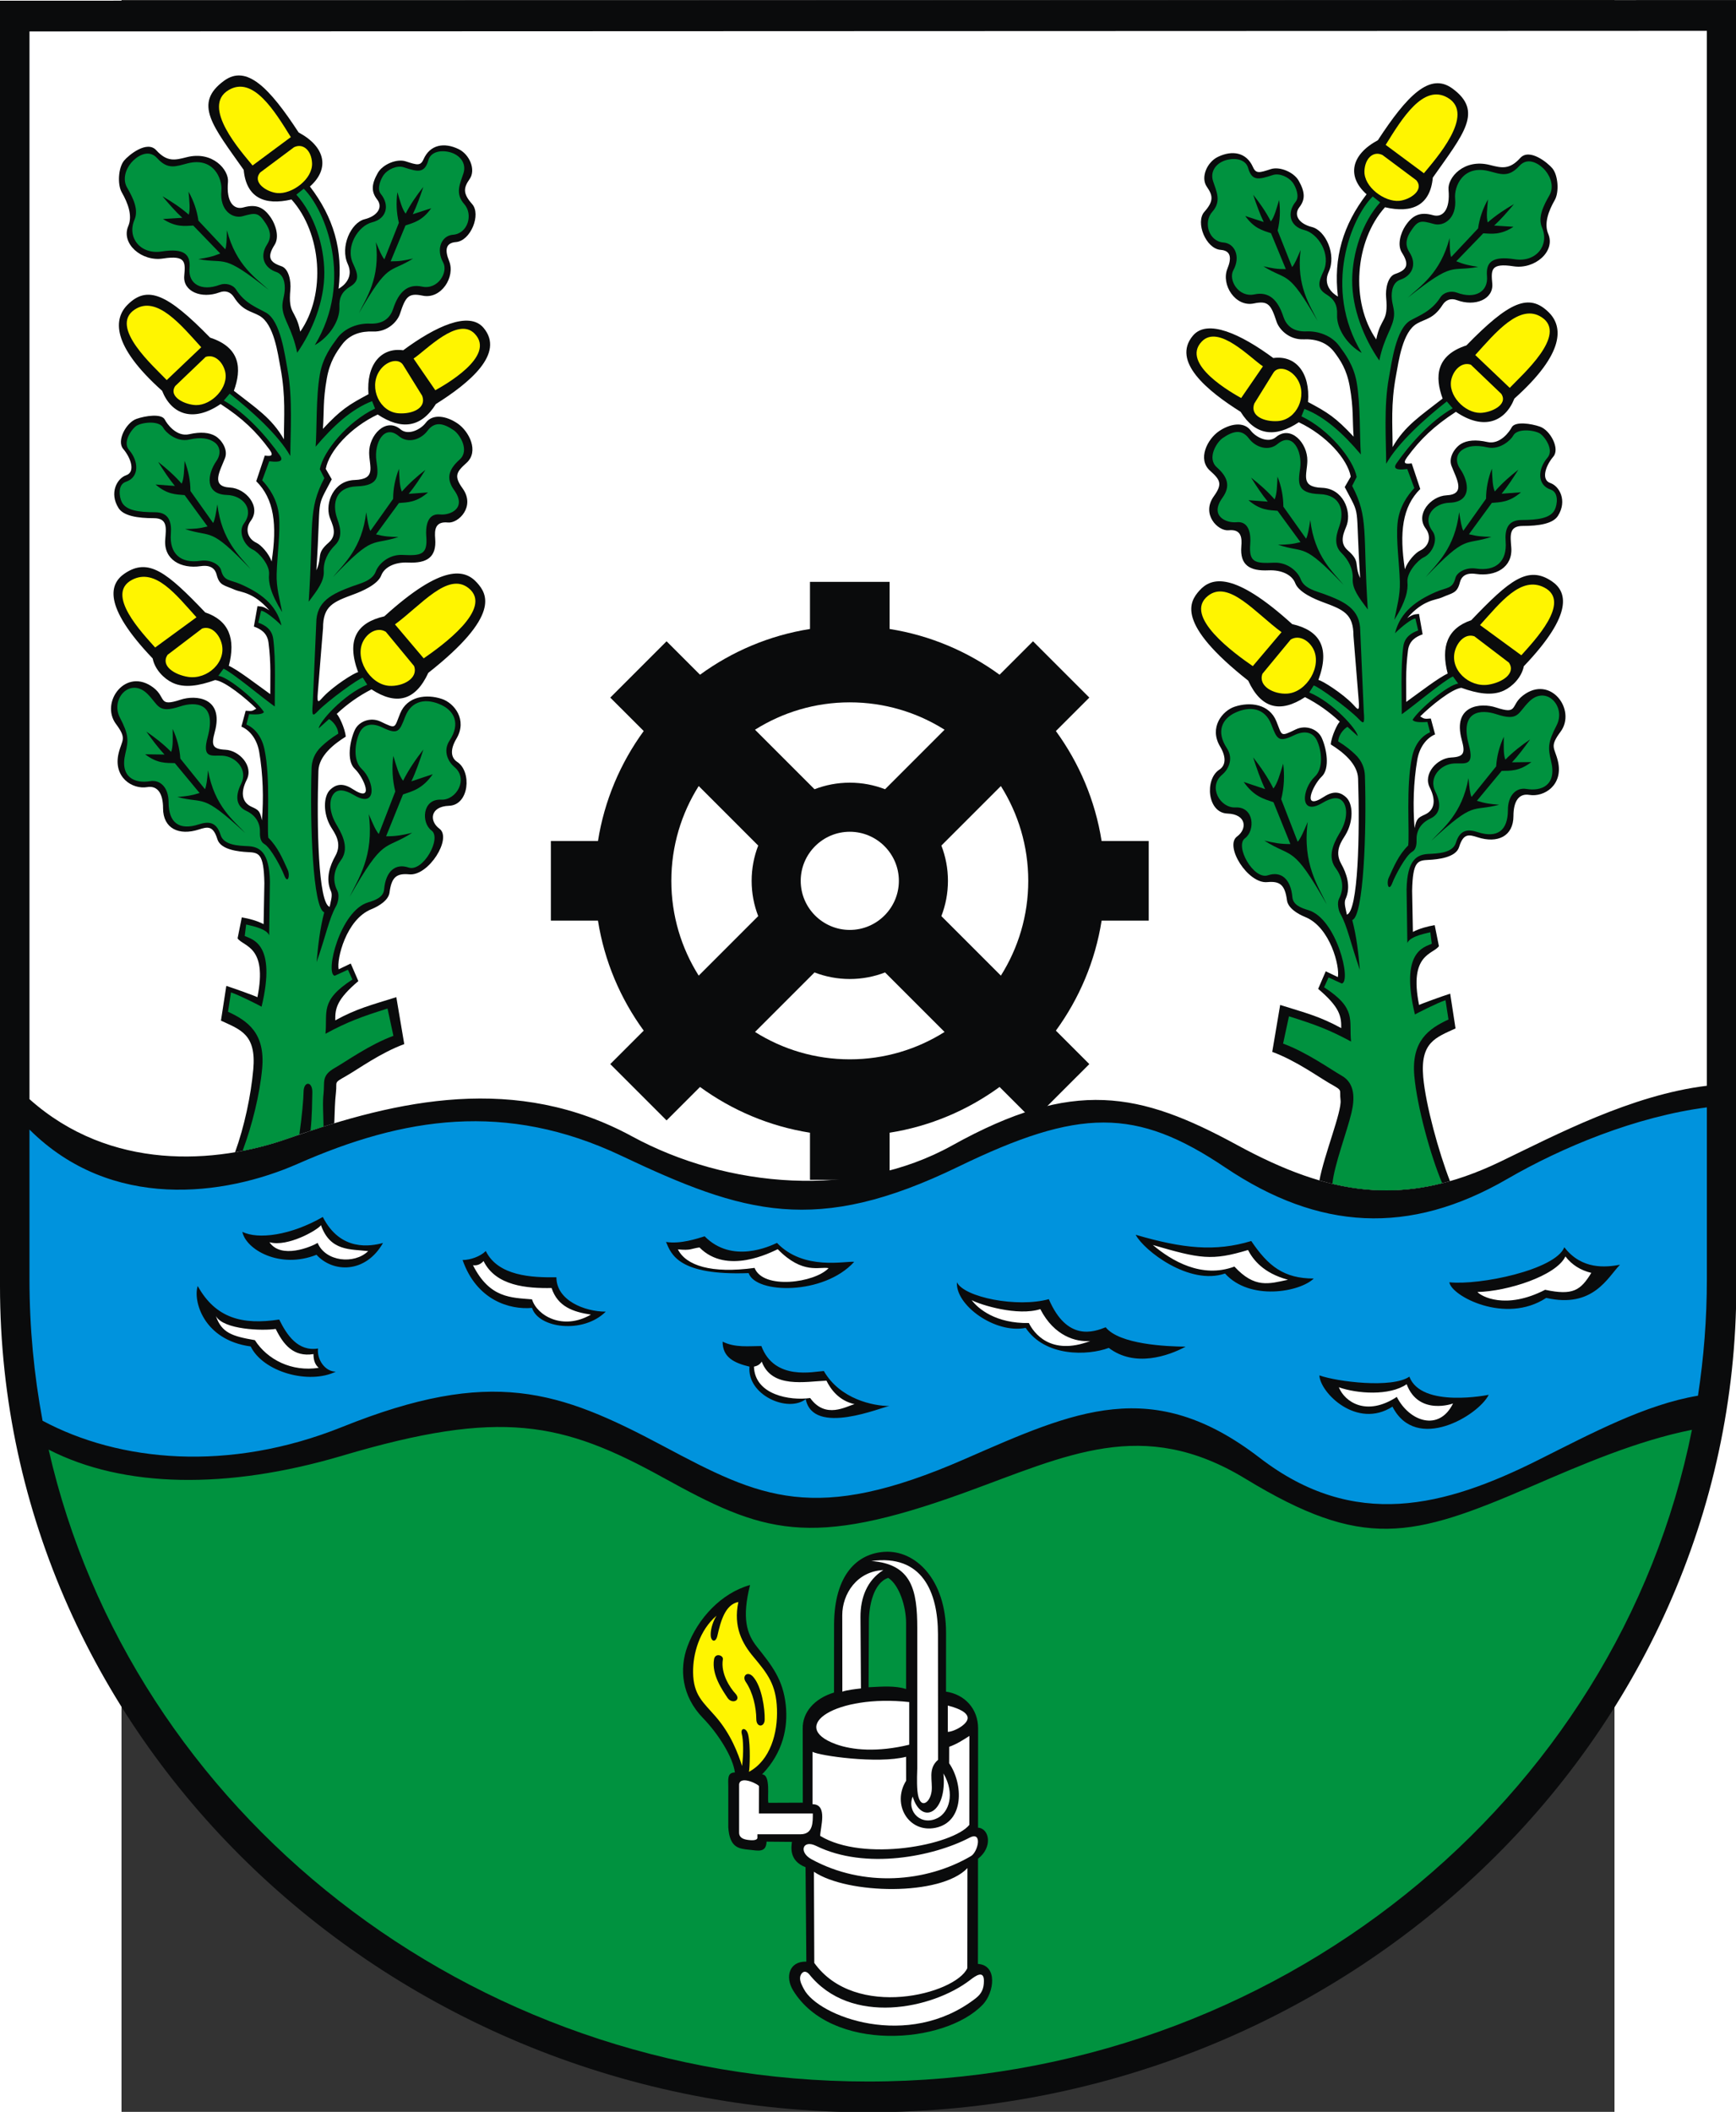
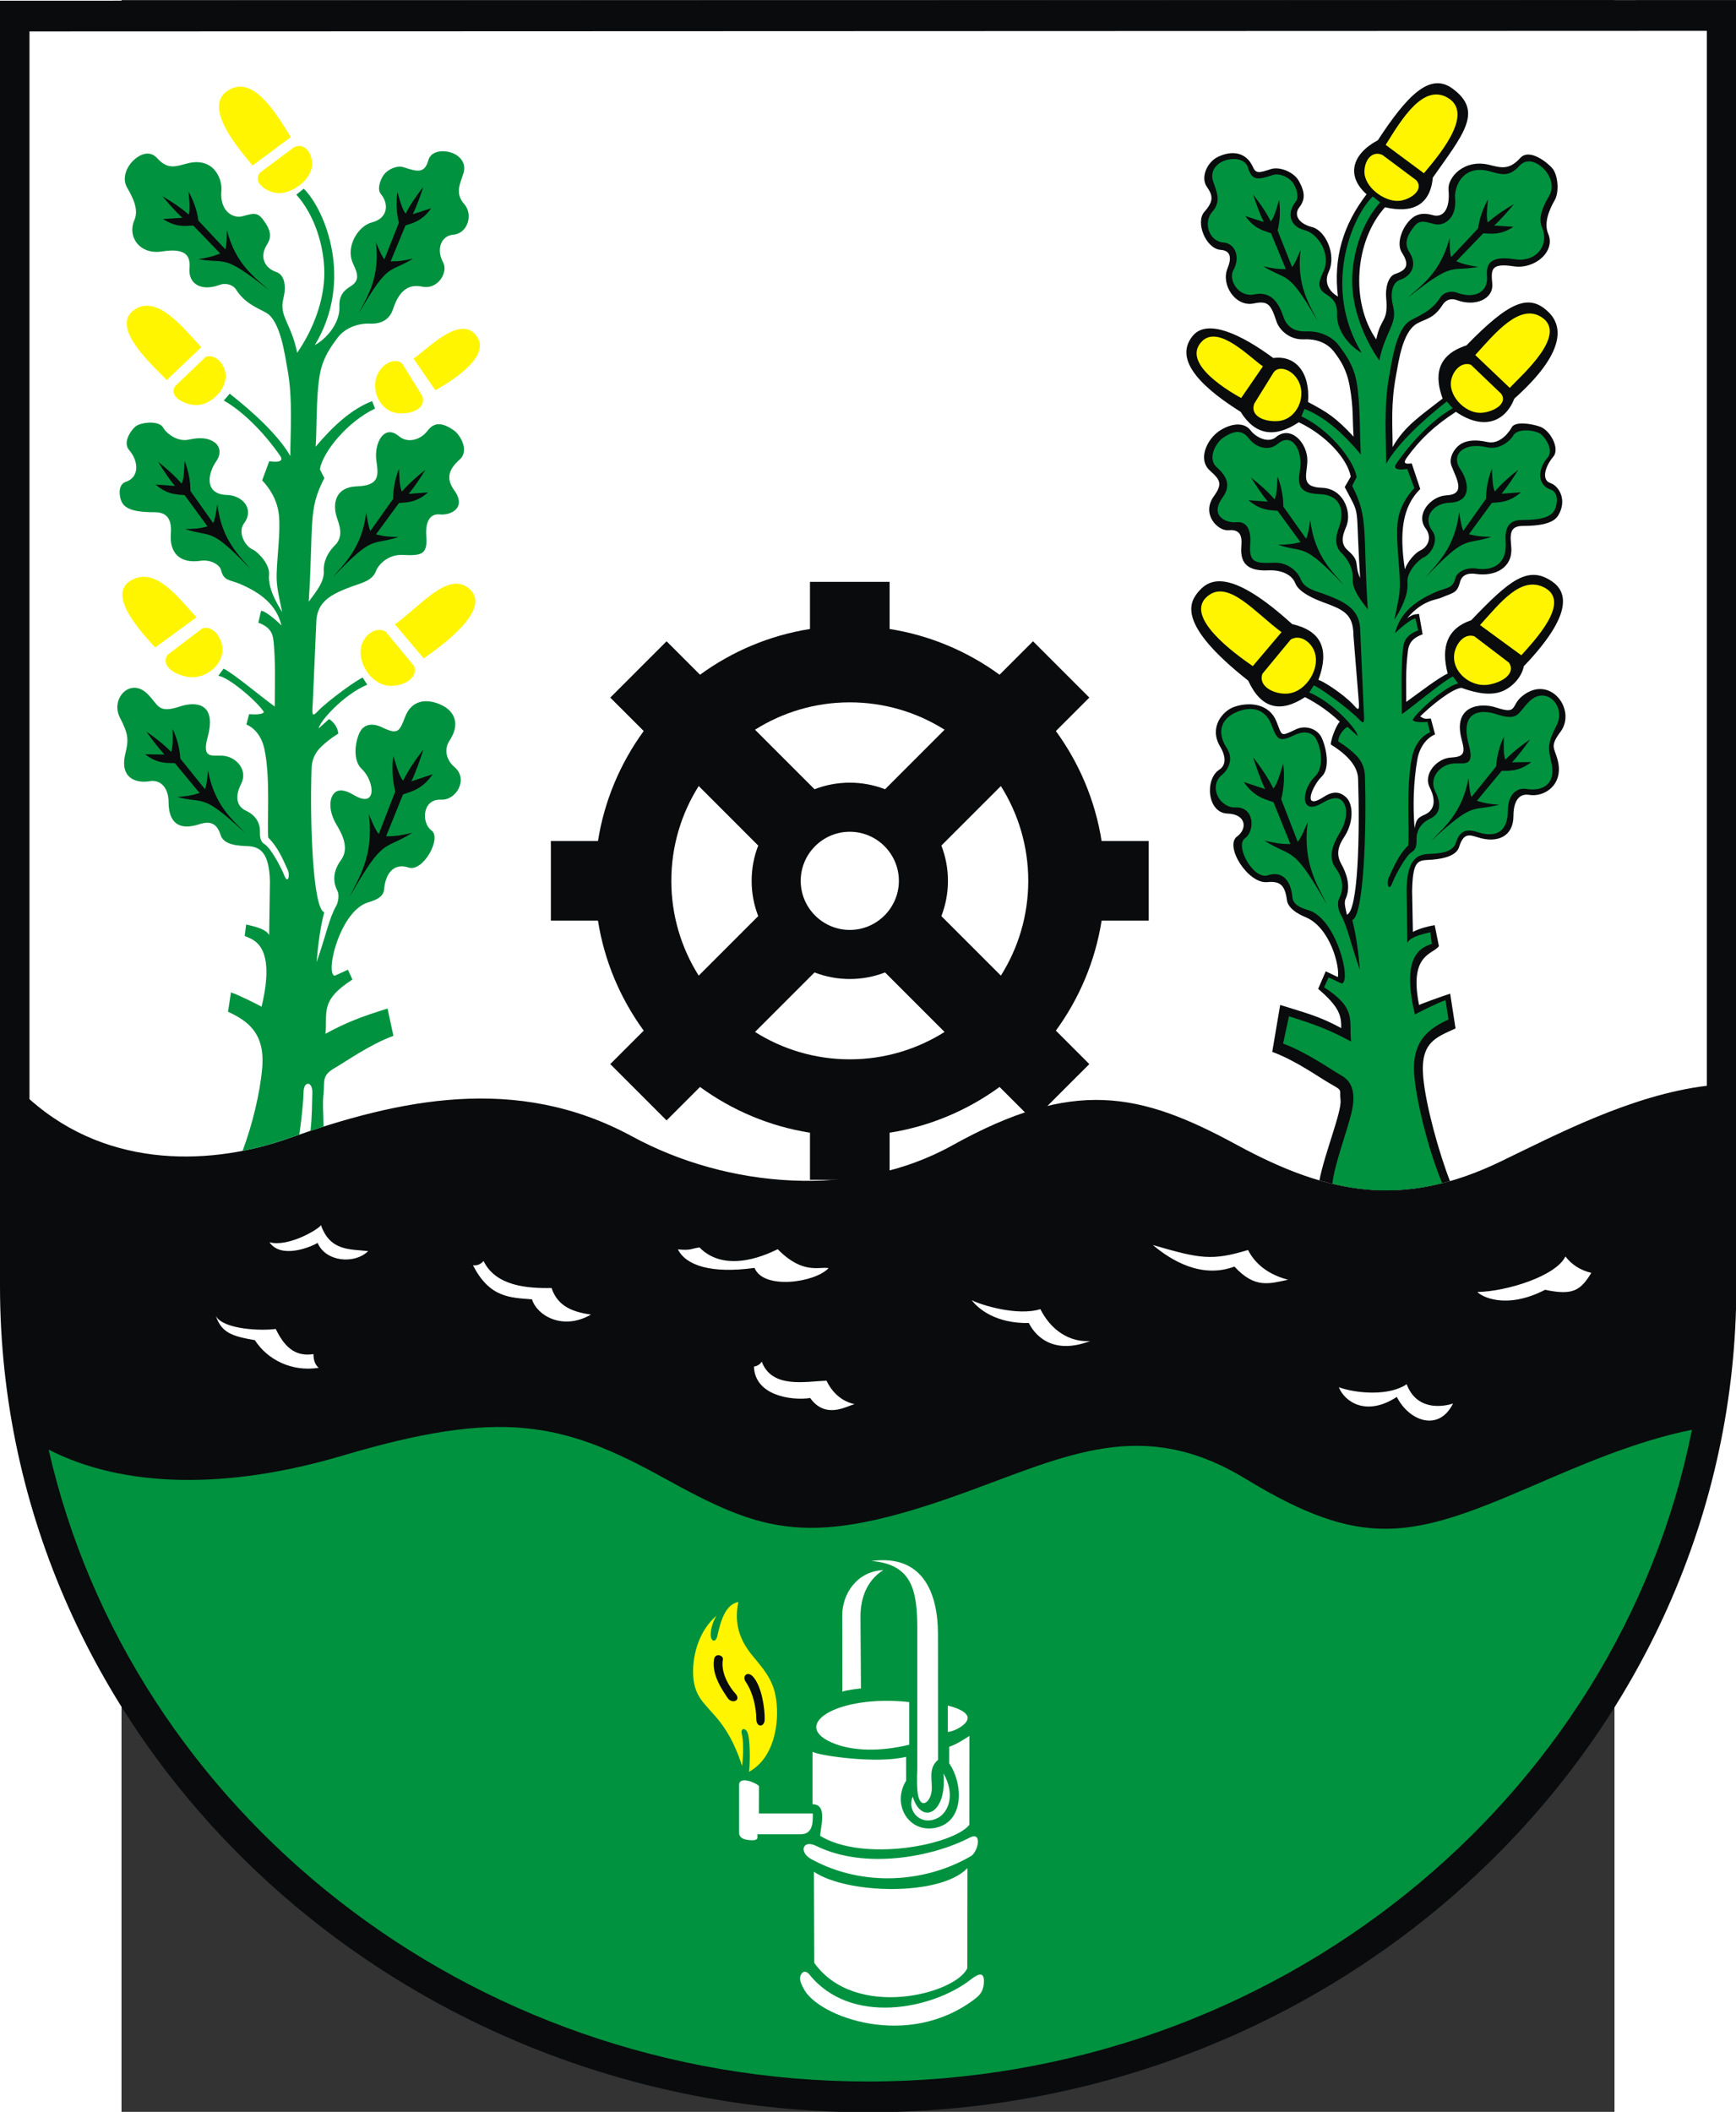
<svg xmlns="http://www.w3.org/2000/svg" xmlns:ns1="http://sodipodi.sourceforge.net/DTD/sodipodi-0.dtd" xmlns:ns2="http://www.inkscape.org/namespaces/inkscape" xml:space="preserve" width="744" height="904.933" style="shape-rendering:geometricPrecision; text-rendering:geometricPrecision; image-rendering:optimizeQuality; fill-rule:evenodd; clip-rule:evenodd" viewBox="0 0 210 297" id="svg2" ns1:version="0.32" ns2:version="0.45.1" ns1:docname="POL gmina Wręczyca Wielka COA.svg" ns2:output_extension="org.inkscape.output.svg.inkscape" ns1:docbase="C:\Users\Mistrz\Desktop" version="1.0">
  <rect x="0" y="0" width="210" height="297" fill="#333333" stroke="none" />
  <ns1:namedview ns2:window-height="480" ns2:window-width="640" ns2:pageshadow="2" ns2:pageopacity="0.0" guidetolerance="10.0" gridtolerance="10.0" objecttolerance="10.0" borderopacity="1.0" bordercolor="#666666" pagecolor="#ffffff" id="base" />
  <defs id="defs4">
    <style type="text/css" id="style6">
   
    .fil1 {fill:#00923F}
    .fil2 {fill:#0093DD}
    .fil0 {fill:#0A0B0C}
    .fil4 {fill:#FFF500}
    .fil3 {fill:white}
   
  </style>
  </defs>
  <g id="Warstwa_x0020_1" transform="matrix(1.163,0,0,1.163,-17.091,-24.171)">
    <g id="_75507880">
      <path id="_75558128" class="fil0" d="M 210,176.289 L 210,20.787 L 0,20.87 L 0,176.289 C 0,231.325 47.168,276.212 105,276.212 C 162.832,276.212 210,231.325 210,176.289 L 210,176.289 z " style="fill:#0a0b0c" />
      <path id="_75558056" class="fil1" d="M 5.882,196.077 C 15.805,239.671 56.52,272.489 105,272.489 C 154.365,272.489 195.679,238.463 204.631,193.681 C 198.028,194.995 191.381,197.859 185.199,200.532 C 170.725,206.789 164.824,208.233 150.629,199.601 C 138.18,192.028 129.044,196.789 116.663,201.281 C 97.776,208.135 92.238,206.106 80.229,199.476 C 68.025,192.739 60.626,191.109 41.401,196.813 C 27.474,200.944 14.918,200.717 5.882,196.077 L 5.882,196.077 z " style="fill:#00923f" />
-       <path id="_75557984" class="fil2" d="M 3.565,157.375 C 13.46,167.243 27.139,165.427 36.033,161.508 C 48.791,155.887 61.16,153.917 75.145,160.542 C 89.989,167.574 98.685,170.216 115.882,161.875 C 130.55,154.76 137.378,154.696 148.172,161.952 C 159.492,169.561 170.406,170.242 182.32,163.334 C 188.875,159.532 197.844,155.801 206.435,154.692 L 206.435,175.476 C 206.435,180.258 206.063,184.959 205.359,189.559 C 199.003,190.621 192.515,194.097 186.061,197.326 C 174.743,202.988 163.801,205.885 152.347,197.067 C 139.334,187.048 130.013,191.395 116.663,197.227 C 98.51,205.159 91.992,201.919 80.229,195.653 C 67.587,188.921 59.463,186.077 41.401,193.332 C 27.641,198.858 14.418,197.546 5.15,192.587 C 4.109,187.03 3.565,181.312 3.565,175.476 L 3.565,157.375 L 3.565,157.375 z " style="fill:#0093dd" />
      <path id="_75541488" class="fil3" d="M 206.435,152.08 L 206.435,24.512 L 3.566,24.584 L 3.566,153.699 C 13.349,162.423 26.066,161.559 34.884,158.444 C 48.207,153.737 62.455,150.6 76.44,158.198 C 88.022,164.491 103.526,165.769 115.164,159.295 C 129.832,151.135 137.86,152.844 149.61,159.239 C 160.774,165.316 169.798,166.869 181.458,161.256 C 188.142,158.038 197.311,153.181 206.435,152.08 L 206.435,152.08 z " style="fill:#ffffff" />
      <path id="_75541416" class="fil0" d="M 107.593,96.843 C 112.503,97.619 117.033,99.561 120.891,102.374 L 124.937,98.329 L 131.747,105.14 L 127.702,109.185 C 130.516,113.043 132.457,117.573 133.233,122.483 L 138.931,122.483 L 138.931,132.114 L 133.233,132.114 C 132.458,137.025 130.515,141.555 127.702,145.413 L 131.747,149.458 L 124.936,156.268 L 120.892,152.224 C 117.034,155.038 112.503,156.979 107.593,157.756 L 107.593,163.452 L 97.962,163.452 L 97.962,157.756 C 93.051,156.98 88.521,155.037 84.663,152.224 L 80.618,156.268 L 73.808,149.458 L 77.853,145.413 C 75.038,141.556 73.097,137.024 72.321,132.114 L 66.624,132.114 L 66.624,122.483 L 72.321,122.483 C 73.097,117.573 75.039,113.043 77.853,109.184 L 73.808,105.14 L 80.618,98.329 L 84.663,102.374 C 88.521,99.56 93.052,97.619 97.962,96.843 L 97.962,91.145 L 107.593,91.145 L 107.593,96.843 L 107.593,96.843 z " style="fill:#0a0b0c" />
      <path id="_75541344" class="fil3" d="M 102.777,105.715 C 106.984,105.715 110.915,106.93 114.24,109.025 L 107.043,116.223 C 105.718,115.71 104.28,115.428 102.777,115.428 C 101.275,115.428 99.837,115.71 98.512,116.222 L 91.314,109.025 C 94.64,106.93 98.57,105.715 102.777,105.715 L 102.777,105.715 z M 102.777,121.364 C 106.046,121.364 108.713,124.03 108.713,127.299 C 108.713,130.568 106.046,133.235 102.777,133.235 C 99.508,133.235 96.841,130.568 96.841,127.299 C 96.841,124.03 99.508,121.364 102.777,121.364 z M 91.701,123.033 C 91.188,124.358 90.906,125.797 90.906,127.299 C 90.906,128.802 91.188,130.239 91.701,131.564 L 84.504,138.762 C 82.408,135.437 81.193,131.506 81.193,127.299 C 81.193,123.093 82.408,119.16 84.504,115.835 L 91.701,123.033 z M 121.05,115.836 C 123.146,119.161 124.361,123.093 124.361,127.299 C 124.361,131.506 123.146,135.436 121.05,138.761 L 113.853,131.564 C 114.366,130.239 114.648,128.801 114.648,127.299 C 114.648,125.797 114.366,124.358 113.853,123.033 L 121.05,115.836 L 121.05,115.836 z M 114.24,145.572 C 110.915,147.668 106.984,148.883 102.777,148.883 C 98.57,148.883 94.639,147.668 91.314,145.572 L 98.511,138.375 C 99.836,138.888 101.275,139.17 102.777,139.17 C 104.28,139.17 105.718,138.888 107.043,138.375 L 114.24,145.572 L 114.24,145.572 z " style="fill:#ffffff" />
      <path id="_75541272" class="fil0" d="M 159.571,187.103 C 161.755,187.875 168.376,188.697 170.454,187.254 C 171.906,191.128 180.127,189.446 180.052,189.446 C 178.825,191.948 171.26,196.503 168.413,190.882 C 164.106,193.648 159.667,189.204 159.571,187.103 z M 175.291,175.842 C 178.912,176.234 188.091,174.357 189.197,171.61 C 191.304,174.349 194.211,174.039 195.923,173.726 C 194.44,175.25 192.676,179.029 187.005,177.732 C 182.078,180.975 175.511,177.491 175.291,175.842 z M 137.352,170.099 C 143.072,171.769 146.969,172.173 151.333,170.854 C 153.374,173.877 155.263,175.389 158.891,175.389 C 157.198,177.036 151.159,178.116 148.159,174.784 C 143.84,176.263 138.348,171.999 137.352,170.099 L 137.352,170.099 z M 115.737,175.842 C 116.597,177.659 123.041,178.944 126.847,177.883 C 129.062,183.042 132.288,181.85 133.724,181.284 C 135.387,183.359 141.089,183.611 143.398,183.627 C 141.298,184.763 137.223,186.161 134.102,183.778 C 131.539,184.73 126.42,184.88 124.05,181.359 C 120.335,182.097 115.534,178.592 115.737,175.842 L 115.737,175.842 z M 87.396,183.022 C 88.908,183.778 90.57,183.551 92.082,183.551 C 93.668,187.807 98.454,186.623 99.639,186.574 C 101.591,189.975 105.603,190.806 107.575,190.806 C 106.745,190.882 98.354,194.517 97.448,189.975 C 95.275,191.655 90.339,189.472 90.646,186.045 C 88.757,185.591 87.396,184.911 87.396,183.022 z M 80.552,170.967 C 82.342,171.244 84.335,170.551 85.224,170.285 C 88.543,173.656 93.14,171.468 93.971,171.081 C 97.204,174.471 102.269,173.245 103.309,173.373 C 99.621,177.43 91.395,177.258 90.544,174.733 C 82.037,175.049 81.177,172.445 80.552,170.967 z M 55.948,173.15 C 56.855,173.15 58.073,172.744 58.753,172.064 C 60.236,175.094 64.337,175.287 67.293,175.238 C 67.293,178.034 70.694,179.394 73.264,179.394 C 70.505,182.132 65.123,181.398 64.346,178.941 C 61.641,179.185 57.645,178.021 55.948,173.15 L 55.948,173.15 z M 29.312,169.742 C 31.22,170.694 35.165,170.177 39.042,167.945 C 41.182,172.153 44.835,171.492 46.324,171.088 C 44.187,174.824 40.246,174.688 38.279,172.517 C 33.834,174.286 29.731,171.867 29.312,169.742 L 29.312,169.742 z M 23.913,176.296 C 26.074,180.191 29.321,181.032 33.769,180.347 C 34.684,182.215 36.031,184.242 38.464,183.851 C 38.312,185.212 39.33,186.65 40.615,186.65 C 37.365,188.237 31.831,186.701 30.319,183.602 C 24.573,182.831 23.332,178.024 23.913,176.296 L 23.913,176.296 z " style="fill:#0a0b0c" />
      <path id="_75541200" class="fil3" d="M 26.107,179.924 C 27.033,181.593 31.776,181.727 33.347,181.485 C 34.263,183.353 35.483,184.917 37.915,184.526 C 37.908,185.277 38.119,185.83 38.547,186.185 C 35.298,186.702 32.337,185.208 30.826,182.842 C 28.066,182.366 26.814,181.957 26.107,179.924 L 26.107,179.924 z M 32.588,170.998 C 34.818,171.637 38.546,169.439 38.818,168.932 C 39.934,172.116 42.384,171.822 44.529,172.075 C 42.846,173.712 39.374,173.358 38.414,171.08 C 37.606,171.576 33.994,173.069 32.588,170.998 L 32.588,170.998 z M 57.205,173.778 C 57.691,173.849 58.117,173.681 58.484,173.274 C 59.967,176.305 63.753,176.588 66.71,176.538 C 67.461,178.809 69.35,179.437 71.469,179.753 C 68.046,181.723 64.931,179.85 64.346,177.908 C 61.808,177.695 59.218,177.776 57.205,173.778 L 57.205,173.778 z M 81.988,171.864 C 83.598,172.021 83.527,171.776 84.596,171.631 C 87.915,175.002 93.23,172.23 94.061,171.843 C 97.109,174.957 99.106,173.907 100.213,174.135 C 98.526,175.919 92.288,176.761 91.262,174.104 C 86.014,174.823 82.972,173.818 81.988,171.864 z M 92.127,185.435 C 93.349,188.716 97.383,187.845 99.954,187.74 C 100.435,188.72 101.422,190.161 103.357,190.581 C 102.364,190.823 99.854,192.442 97.986,189.84 C 95.55,190.184 91.3,189.474 91.185,186.044 C 91.618,185.961 91.932,185.757 92.127,185.435 L 92.127,185.435 z M 117.514,178.002 C 118.616,178.59 123.105,179.967 125.819,179.089 C 127.506,182.376 130.164,183.09 131.851,182.946 C 127.019,184.79 124.996,181.916 124.435,180.77 C 120.48,180.844 118.337,179.081 117.514,178.002 L 117.514,178.002 z M 139.428,171.334 C 145.148,173.005 146.574,173.26 150.938,171.941 C 151.545,173.092 152.77,174.735 155.776,175.536 C 153.478,176.028 151.757,176.613 149.296,173.943 C 145.33,175.422 141.683,173.234 139.428,171.334 L 139.428,171.334 z M 161.923,188.54 C 164.107,189.312 168.05,189.611 170.127,188.168 C 171.58,192.042 175.815,190.491 175.739,190.491 C 174.039,193.958 170.435,192.665 168.936,189.705 C 165.238,192.123 162.629,190.293 161.923,188.54 L 161.923,188.54 z M 178.689,177.018 C 182.31,176.947 188.222,175.059 189.327,172.72 C 190.11,173.731 191.154,174.393 192.46,174.706 C 191.172,176.806 190.259,177.476 186.874,176.751 C 182.089,179.215 179.116,177.527 178.689,177.018 L 178.689,177.018 z " style="fill:#ffffff" />
      <g id="g19">
-         <path id="_75541128" class="fil0" d="M 118.288,241.796 C 119.66,241.883 120.103,244.145 118.285,245.549 L 118.276,258.27 C 120.711,258.43 120.219,261.754 118.88,263.169 C 114.267,268.041 100.516,268.997 95.918,261.467 C 94.943,259.87 95.416,257.939 97.522,257.991 L 97.427,246.575 C 95.403,245.8 95.705,244.109 95.779,243.512 L 92.712,243.486 C 92.654,244.862 91.683,244.568 90.607,244.463 C 89.388,244.343 88.242,244.244 88.082,241.746 L 88.082,236.797 C 88.082,235.999 87.922,235.12 88.88,235.12 C 88.658,233.3 86.901,230.475 85.014,228.531 C 82.441,225.878 82.14,222.586 83.142,219.878 C 84.381,216.525 87.207,213.435 90.716,212.45 C 89.7,216.472 90.322,218.376 91.541,219.914 C 93.343,222.186 94.703,223.843 95.036,226.987 C 95.318,229.644 94.722,232.712 92.161,235.357 C 93.252,235.357 92.773,238.151 92.931,238.789 L 97.094,238.772 L 97.082,229.818 C 97.046,227.872 98.462,226.189 100.87,225.452 L 100.874,217.239 C 100.906,211.176 103.687,208.642 106.98,208.436 C 110.715,208.203 114.424,211.781 114.42,218.246 L 114.415,225.347 C 116.65,225.666 118.296,227.397 118.296,229.792 L 118.288,241.796 L 118.288,241.796 z " style="fill:#0a0b0c" />
        <path id="_75541056" class="fil4" d="M 89.3,214.504 C 88.668,217.528 89.785,219.538 91.11,221.12 C 92.841,223.187 93.861,224.477 93.971,227.441 C 94.077,230.331 93.179,233.642 90.579,235.044 C 90.671,234.699 90.79,231.866 90.493,230.568 C 90.275,229.619 89.515,229.692 89.714,230.455 C 89.91,231.205 89.939,232.831 89.749,234.338 C 89.264,232.828 88.411,230.503 86.562,228.37 C 85.046,226.621 83.853,225.771 83.825,223.006 C 83.802,220.747 84.589,217.939 86.653,216.164 C 86.064,217.143 85.93,218.071 85.959,218.57 C 85.998,219.269 86.565,219.483 86.767,218.576 C 87.162,216.808 87.716,214.806 89.3,214.504 L 89.3,214.504 z " style="fill:#fff500" />
        <path id="_75540984" class="fil1" d="M 107.424,211.589 C 105.61,212.194 105.099,215.044 105.09,216.796 L 105.05,224.815 C 106.793,224.722 108.246,224.613 109.586,225.024 L 109.586,217.037 C 109.586,215.062 108.762,212.444 107.424,211.589 z " style="fill:#00923f" />
        <path id="_75540912" class="fil0" d="M 91.471,228.67 C 91.459,227.263 91.078,225.464 90.196,224.168 C 89.701,223.441 90.418,222.8 91.083,223.545 C 92.15,224.741 92.518,227.474 92.485,228.734 C 92.461,229.674 91.48,229.708 91.471,228.67 L 91.471,228.67 z M 87.427,221.442 C 87.133,223.172 88.322,224.912 88.93,225.564 C 89.722,226.412 88.525,226.909 87.986,226.09 C 87.396,225.193 86.041,223.301 86.359,221.433 C 86.499,220.609 87.51,220.95 87.427,221.442 z " style="fill:#0a0b0c" />
        <path id="_75540840" class="fil3" d="M 98.305,240.081 L 91.783,240.081 L 91.797,236.807 C 91.885,236.616 89.539,235.41 89.39,236.551 L 89.39,242.355 C 89.376,243.016 89.905,243.194 90.44,243.274 C 90.976,243.354 91.519,243.336 91.601,243.067 L 91.603,242.594 L 96.809,242.594 C 98.364,242.594 98.305,241.098 98.305,240.081 L 98.305,240.081 z M 97.855,259.505 C 102.862,265.793 112.771,263.732 117.338,260.211 C 117.973,259.721 118.999,258.978 118.999,260.317 C 118.999,261.271 118.715,261.878 118.005,262.428 C 109.836,268.759 98.95,264.631 97.228,261.315 C 97.046,260.965 96.68,260.36 96.778,259.824 C 96.854,259.407 97.279,258.882 97.855,259.505 L 97.855,259.505 z M 98.439,247.127 L 98.483,258.15 C 103.436,265.074 115.552,261.923 116.993,258.783 L 117.006,246.683 C 113.758,250.107 102.485,249.86 98.439,247.127 L 98.439,247.127 z M 98.708,243.998 C 104.693,246.943 112.94,245.263 117.242,243.015 C 118.89,242.154 118.272,244.737 117.436,245.229 C 112.053,248.396 104.448,249.059 98.139,245.61 C 96.567,244.75 97.079,243.196 98.708,243.998 L 98.708,243.998 z M 114.102,235.232 C 115.579,237.769 114.7,239.914 113.483,240.582 C 111.466,241.691 109.634,239.888 110.384,238.037 C 111.453,241.566 114.584,240.056 114.102,235.232 z M 98.272,232.622 L 98.272,238.958 C 100.161,238.958 99.198,241.808 99.198,242.788 C 104.456,245.987 115.244,243.907 117.234,241.458 L 117.245,230.702 C 116.475,231.187 115.752,231.678 114.797,232.015 L 114.791,234.004 C 116.509,236.486 116.652,241.103 113.13,241.814 C 109.884,242.468 107.825,238.952 109.591,236.117 L 109.586,233.224 C 106.123,234.103 99.111,233.096 98.272,232.622 L 98.272,232.622 z M 114.632,227.026 L 114.632,230.208 C 115.382,230.208 117.291,229.197 117.007,228.349 C 116.764,227.624 115.357,227.219 114.632,227.026 z M 109.965,226.606 C 101.156,225.639 95.201,229.533 101.074,231.692 C 103.07,232.425 106.118,232.694 109.965,231.764 L 109.965,226.606 L 109.965,226.606 z M 106.831,210.645 C 104.877,211.871 104.055,213.979 104.07,216.337 L 104.126,224.958 C 103.487,225.027 102.414,225.155 101.877,225.345 L 101.866,216.114 C 101.863,213.529 103.631,210.796 106.831,210.645 L 106.831,210.645 z M 105.381,209.549 C 111.553,208.704 113.438,213.321 113.441,218.393 L 113.451,233.593 C 112.183,234.671 112.823,236.127 112.673,237.38 C 112.497,238.859 111.168,239.743 110.956,237.332 C 110.857,236.219 110.939,234.873 110.939,234.614 L 110.939,217.682 C 110.939,213.059 110.275,209.925 105.381,209.549 L 105.381,209.549 z " style="fill:#ffffff" />
      </g>
      <g id="g26">
        <path id="_75540744" class="fil0" d="M 175.366,163.612 C 174.008,160.12 172.428,154.391 172.131,151.038 C 171.755,146.804 173.652,146.25 176.038,145.145 L 175.391,140.943 C 174.446,141.238 171.804,142.2 171.629,142.311 C 170.374,136.1 173.326,136.215 174.028,135.196 L 173.519,132.656 C 172.584,132.818 171.689,133.059 170.881,133.476 L 170.788,128.514 C 170.861,124.865 171.469,124.834 172.812,124.764 C 173.863,124.71 176.074,124.496 176.467,123.216 C 176.985,121.526 177.654,121.691 178.716,122.033 C 181.11,122.805 183.042,121.923 183.042,119.455 C 183.042,117.704 183.685,116.694 184.953,116.905 C 186.781,117.21 189.119,115.691 188.41,112.784 C 188.014,111.156 187.371,111.106 188.738,109.269 C 190.692,106.64 187.523,102.325 184.192,104.888 C 182.623,106.095 183.681,107.244 180.915,106.331 C 179.117,105.737 175.642,106.025 176.785,110.234 C 177.211,111.808 177.117,112.305 175.493,112.386 C 173.834,112.469 172.075,114.339 172.921,116.015 C 173.783,117.72 173.384,118.812 172.335,119.284 C 171.442,119.686 171.328,119.814 171.083,120.921 C 170.871,118.274 170.939,115.393 171.419,112.622 C 171.669,111.183 172.483,110.052 173.567,109.589 L 173.048,107.669 C 172.188,107.754 172.192,107.661 171.764,107.415 C 173.026,106.162 175.565,104.082 176.744,103.959 C 178.669,104.651 180.461,104.967 181.896,104.285 C 182.929,103.795 184.03,102.693 184.297,101.348 C 190.433,94.924 189.463,92.288 187.7,91.085 C 184.798,89.106 182.557,90.947 177.941,95.78 C 175.066,96.751 174.231,98.975 175.088,102.235 C 173.941,102.759 171.752,104.463 170.074,105.663 C 170.087,103.936 169.959,101.961 170.289,99.426 C 170.444,98.24 171.249,97.781 172.058,97.489 L 171.618,95.012 C 171.29,95.105 171.092,94.927 170.19,95.528 C 172.11,93.301 173.659,93.357 174.36,93.043 C 175.661,92.46 176.219,92.571 176.566,91.205 C 176.725,90.576 177.197,89.996 178.496,90.186 C 180.883,90.535 182.968,89.391 182.781,86.99 C 182.672,85.582 182.459,84.384 184.165,84.384 C 186.109,84.384 187.82,84.118 188.425,83.161 C 189.578,81.335 188.605,79.566 187.504,79.193 C 186.384,78.814 186.884,77.162 187.871,75.993 C 188.68,75.036 187.506,72.817 186.253,72.377 C 185.206,72.008 183.218,71.692 182.824,72.474 C 182.604,72.91 181.457,74.592 179.879,74.232 C 178.496,73.917 177.436,74.022 176.709,74.457 C 175.969,74.899 175.156,76.084 175.548,77.114 C 176.134,78.652 177.348,80.564 174.947,80.68 C 173.057,80.772 171.142,82.961 172.423,84.687 C 173.187,85.715 172.79,86.883 171.75,87.362 C 171.211,87.61 170.252,88.63 169.91,89.62 C 169.231,85.172 169.597,82.067 171.772,79.914 L 170.738,76.818 C 170.124,76.888 169.54,76.946 170.185,76.068 C 171.774,73.902 173.425,72.308 176.082,70.583 C 179.454,72.885 182.051,71.778 183.155,68.982 C 189.364,63.432 189.001,60.237 187.329,58.57 C 184.945,56.192 182.545,57.227 177.352,62.552 C 173.659,63.75 173.514,66.341 174.477,68.98 C 171.852,71.04 169.899,72.267 168.425,74.85 C 168.425,72.139 168.189,69.687 168.835,66.221 C 169.168,64.437 169.619,60.914 171.377,59.911 C 172.398,59.328 173.393,59.346 174.467,57.657 C 174.867,57.028 175.493,56.813 176.2,57.077 C 178.416,57.904 180.646,56.961 180.481,55.085 C 180.336,53.45 180.244,52.55 183.045,52.985 C 185.629,53.386 188.161,51.187 187.249,49.06 C 186.715,47.814 187.29,46.279 188.035,44.983 C 188.584,44.027 188.454,41.991 187.753,41.144 C 187.207,40.483 184.982,38.653 183.864,39.889 C 182.55,41.339 181.593,41.093 180.192,40.735 C 177.029,39.926 175.057,42.292 175.189,43.719 C 175.417,46.178 174.479,47.133 173.31,46.804 C 171.728,46.359 170.813,46.822 169.957,48.117 C 169.443,48.895 168.936,50.374 169.554,51.336 C 170.536,52.864 170.084,53.459 168.733,53.913 C 167.811,54.222 167.555,55.774 167.643,56.722 C 167.935,59.854 167.015,59.033 166.446,61.826 C 163.293,57.289 163.856,49.906 167.507,45.846 C 170.796,46.617 172.981,45.609 173.289,42.264 C 177.018,36.964 179.436,34.245 175.661,31.487 C 172.939,29.499 170.191,32.313 166.644,37.74 C 163.386,39.487 162.86,42.131 165.278,44.276 C 162.439,47.989 161.249,51.939 161.815,56.645 C 161.117,56.254 159.973,55.222 160.702,53.652 C 161.661,51.584 160.33,48.645 158.651,48.23 C 157.144,47.858 156.399,46.81 157.154,45.837 C 157.869,44.915 157.854,44.023 157.074,42.642 C 156.486,41.6 154.78,40.881 153.693,41.235 C 152.327,41.679 151.904,41.815 151.541,40.992 C 150.749,39.197 149.04,38.915 147.301,39.752 C 145.969,40.394 145.18,42.254 145.961,43.37 C 146.698,44.425 146.811,45.105 145.662,46.397 C 144.547,47.653 145.838,50.864 147.627,50.998 C 148.838,51.088 148.998,51.928 148.447,53.277 C 147.657,55.209 149.414,57.949 151.648,57.477 C 153.373,57.112 153.714,57.608 154.391,59.68 C 154.677,60.556 155.85,61.892 157.679,61.815 C 159.042,61.757 160.464,62.123 161.41,63.407 C 162.081,64.318 162.869,65.422 163.238,67.498 C 163.726,70.235 163.551,71.543 163.711,73.589 C 161.535,71.255 160.587,70.668 158.198,69.395 C 158.482,65.855 156.705,63.706 153.998,64.079 C 150.097,61.197 146.022,59.293 144.275,61.374 C 141.675,64.471 145.982,68.029 150.044,70.583 C 151.842,73.469 154.221,73.742 157.082,71.847 C 160.392,73.414 162.965,76.266 163.364,78.423 L 162.636,79.683 C 164.656,83.548 163.889,81.279 164.501,90.686 C 163.727,88.987 164.596,88.713 162.999,87.329 C 161.816,86.304 162.675,84.939 162.899,84.243 C 163.448,82.538 162.435,79.857 159.879,79.769 C 157.209,79.676 158.09,78.186 158.116,76.499 C 158.149,74.359 156.105,72.14 154.313,73.647 C 153.39,74.424 151.88,73.664 151.265,72.843 C 150.412,71.705 148.733,72.032 147.416,72.934 C 146.029,73.883 144.79,76.311 146.345,77.702 C 147.594,78.819 147.875,79.308 146.811,80.786 C 145.233,82.979 147.323,85.037 148.587,84.907 C 150.172,84.744 150.213,85.848 150.13,86.859 C 149.943,89.133 151.15,89.856 153.418,89.752 C 155.03,89.678 156.282,90.32 156.652,91.306 C 157.077,92.434 159.078,93.259 159.964,93.586 C 162.471,94.514 163.693,94.985 163.693,97.671 L 164.323,105.448 C 164.461,107.025 164.189,106.539 163.6,105.922 C 162.374,104.641 159.916,103.073 159.45,103.008 C 160.917,99.047 159.564,96.997 156.28,96.254 C 149.198,89.828 146.507,90.58 145.059,92.201 C 143.867,93.535 142.144,96.137 150.962,103.089 C 152.542,106.52 154.875,107.018 157.833,105.085 C 159.374,105.872 160.779,106.864 162.046,108.061 C 161.821,108.173 161.024,109.799 160.947,110.803 C 162.377,111.692 164.193,113.118 164.252,114.934 C 164.474,121.67 164.267,130.942 162.895,131.389 C 162.799,130.831 162.504,130.006 162.729,129.516 C 163.439,127.969 162.835,126.352 162.206,125.231 C 161.333,123.677 162.289,122.468 162.728,121.741 C 163.703,120.131 163.678,118.006 162.813,117.204 C 162.295,116.723 161.477,116.247 160.137,117.125 C 157.328,118.964 158.8,115.683 159.847,114.7 C 160.892,113.718 160.434,111.272 159.852,110.002 C 159.37,108.95 157.936,108.4 156.718,108.986 C 154.788,109.913 155.096,109.783 154.366,107.997 C 153.512,105.909 151.196,105.615 149.313,106.245 C 147.838,106.738 146.194,108.758 147.564,111.056 C 148.371,112.411 148.208,113.374 147.466,113.857 C 145.679,115.019 146.003,119.077 148.454,119.163 C 150.759,119.243 150.867,121.018 149.618,121.933 C 148.053,123.079 150.921,127.677 153.264,127.454 C 154.8,127.308 155.408,127.781 155.652,129.656 C 155.771,130.572 156.909,131.292 157.853,131.672 C 160.91,132.904 162.063,137.72 161.805,138.936 L 160.34,138.238 L 159.423,140.364 C 162.052,142.594 162.234,143.676 162.214,145.108 C 159.579,143.674 157.929,143.278 154.829,142.306 L 153.869,147.981 C 156.743,149.037 159.454,151.014 160.847,151.809 C 162.488,152.744 161.968,152.432 162.131,153.827 C 162.291,155.199 160.16,160.395 159.576,163.525 C 164.799,165.046 169.855,165.189 175.366,163.612 L 175.366,163.612 z " style="fill:#0a0b0c" />
        <path id="_75540672" class="fil1" d="M 174.428,163.864 C 173.016,160.563 171.378,154.549 171.054,150.894 C 170.677,146.659 172.799,145.172 175.185,144.067 L 174.826,141.732 C 173.881,142.027 171.301,143.348 171.126,143.459 C 169.302,135.838 172.237,135.332 173.166,134.908 L 172.992,133.517 C 172.855,133.586 170.56,133.922 170.21,134.815 L 170.118,128.321 C 170.191,124.672 171.421,124.115 172.764,124.046 C 173.815,123.991 175.691,123.969 176.084,122.689 C 176.602,120.999 177.653,121.068 178.716,121.41 C 181.11,122.183 182.371,121.204 182.371,118.736 C 182.371,116.985 183.349,115.975 184.618,116.186 C 186.446,116.492 188.305,115.738 187.596,112.831 C 187.2,111.203 187.206,110.536 188.259,108.502 C 189.445,106.21 187.008,103.602 184.958,105.605 C 183.541,106.989 183.729,108.057 180.963,107.144 C 179.165,106.55 176.503,106.646 177.646,110.856 C 178.37,113.524 177.145,113.039 175.876,113.103 C 174.216,113.186 172.744,114.816 173.591,116.493 C 174.453,118.198 174.048,119.276 173.005,119.762 C 171.708,120.365 171.29,121.386 171.323,122.356 C 171.341,122.901 171.262,123.518 170.796,123.782 C 170.005,124.23 168.691,126.759 168.411,127.515 C 167.957,128.74 167.652,127.594 167.953,126.935 C 168.592,125.533 169.149,124.175 170.314,123.02 C 170.496,121.388 170.016,115.883 170.783,112.303 C 171.089,110.874 171.878,109.797 172.962,109.334 L 172.634,108.082 C 171.551,108.167 170.983,108.073 170.842,107.827 C 171.621,106.575 175.124,103.573 176.362,103.45 L 175.724,102.584 C 174.577,103.108 171.211,105.957 169.534,107.157 C 169.546,105.43 169.384,101.53 169.715,98.994 C 169.869,97.808 170.71,97.314 171.519,97.021 L 171.187,95.586 C 170.823,95.534 169.56,96.516 168.718,97.358 C 169.347,94.764 171.351,93.374 173.678,92.36 C 174.986,91.79 175.68,92.031 176.027,90.666 C 176.187,90.036 177.233,89.349 178.531,89.539 C 180.92,89.888 182.286,88.673 182.099,86.271 C 181.99,84.862 182.315,83.665 184.022,83.665 C 185.966,83.665 187.518,83.453 188.03,82.442 C 188.357,81.795 188.543,80.318 187.545,79.987 C 185.888,79.439 185.968,77.5 187.154,76.136 C 188.012,75.148 186.747,73.493 186.22,73.19 C 185.494,72.771 183.47,72.551 183.003,73.478 C 182.783,73.914 181.457,75.238 179.879,74.878 C 178.495,74.562 177.503,74.713 176.816,75.21 C 176.13,75.706 175.996,76.613 176.589,77.472 C 177.7,79.081 178.032,81.496 175.306,81.577 C 173.414,81.633 171.967,83.283 173.249,85.009 C 174.012,86.037 173.221,87.707 172.181,88.186 C 171.49,88.505 170.112,90.014 170.222,91.181 C 170.31,92.117 170.075,93.451 168.638,95.741 C 168.926,94.23 169.353,92.797 169.303,91.133 C 169.231,88.759 168.835,86.127 169.02,84.09 C 169.203,82.08 170.274,80.637 171.054,79.806 L 170.2,77.499 C 169.585,77.569 168.271,77.716 168.892,76.821 C 170.446,74.583 172.958,71.723 175.694,70.156 L 174.981,69.328 C 172.356,71.388 169.124,74.281 167.65,76.864 C 167.65,74.152 167.337,69.899 167.984,66.433 C 168.317,64.649 168.82,60.541 170.579,59.537 C 171.6,58.954 173.126,58.441 174.201,56.751 C 174.601,56.122 175.493,55.907 176.2,56.171 C 178.416,56.998 180.008,56.056 179.842,54.18 C 179.697,52.544 180.404,51.698 183.204,52.133 C 185.788,52.534 187.416,50.442 186.503,48.314 C 185.969,47.068 186.651,45.693 187.396,44.396 C 187.945,43.44 187.603,42.256 186.902,41.409 C 186.355,40.748 184.876,39.61 183.757,40.846 C 182.444,42.297 181.487,41.837 180.086,41.479 C 176.922,40.67 175.855,43.355 175.987,44.782 C 176.215,47.242 174.586,48.197 173.417,47.868 C 171.834,47.422 171.505,47.406 170.649,48.701 C 170.135,49.48 169.84,50.32 170.459,51.282 C 171.441,52.81 170.723,54.149 169.371,54.604 C 168.449,54.914 168.246,55.986 168.335,56.934 C 168.404,57.672 168.659,58.228 168.599,58.957 C 168.478,60.43 167.413,61.462 166.819,64.38 C 164.982,61.738 163.513,58.143 163.538,54.654 C 163.561,51.426 164.73,47.697 166.922,45.26 L 166.023,44.541 C 163.442,47.085 159.941,55.625 164.689,63.456 C 162.912,62.461 161.635,60.481 161.713,58.851 C 161.77,57.657 161.354,56.952 160.42,56.385 C 159.202,55.646 159.49,54.831 160.063,53.598 C 161.023,51.529 159.426,49.017 157.746,48.601 C 155.96,48.16 155.623,46.493 156.709,45.172 C 157.208,44.567 156.726,43.362 156.33,42.837 C 155.873,42.231 154.782,41.675 153.932,41.951 C 152.25,42.498 151.418,42.733 150.947,41.078 C 150.676,40.126 149.56,39.845 148.449,40.103 C 147.2,40.394 146.304,41.41 146.713,42.686 C 147.105,43.912 147.767,45.104 146.619,46.396 C 145.503,47.652 146.179,49.975 147.969,50.109 C 149.353,50.212 150.067,51.828 149.168,53.456 C 148.523,54.624 149.78,56.792 151.716,56.382 C 153.442,56.017 154.534,56.992 155.211,59.064 C 155.498,59.941 156.191,60.935 158.02,60.857 C 159.384,60.799 161.021,61.325 161.968,62.61 C 162.639,63.521 163.705,64.903 164.075,66.98 C 164.563,69.717 164.427,73.693 164.587,75.74 C 162.451,73.206 160.215,71.17 157.76,70.231 L 157.4,71.129 C 160.711,72.696 163.682,76.305 164.081,78.462 L 163.536,79.539 C 165.555,83.405 164.813,85.077 165.425,94.483 C 164.386,93.09 163.534,92.021 163.602,90.775 C 163.665,89.629 163.119,88.508 162.229,87.636 C 161.11,86.54 161.802,84.99 162.026,84.293 C 162.576,82.588 162.179,80.621 159.622,80.537 C 156.747,80.444 157.011,79.109 157.243,77.422 C 157.535,75.301 156.31,72.96 154.518,74.468 C 153.41,75.4 151.851,74.875 151.059,73.818 C 150.206,72.679 149.195,72.852 147.878,73.754 C 147.142,74.258 145.94,76.194 147.166,77.29 C 148.416,78.408 148.901,79.512 147.838,80.99 C 146.259,83.184 148.298,84.061 149.562,83.931 C 151.147,83.767 151.291,85.538 151.208,86.55 C 151.021,88.824 151.817,88.932 154.085,88.827 C 155.698,88.753 156.949,89.857 157.319,90.843 C 157.744,91.972 159.231,92.282 160.118,92.61 C 162.625,93.538 164.514,94.42 164.514,97.106 L 164.939,106.833 C 165.076,108.41 164.908,108.335 164.318,107.718 C 163.092,106.437 159.351,103.739 158.885,103.674 L 158.346,104.52 C 161.197,105.701 164.133,108.983 164.216,109.801 L 162.969,108.676 C 162.745,108.788 161.925,109.431 161.848,110.435 C 162.832,111.047 163.361,111.506 163.864,111.972 C 164.767,112.808 165.051,113.777 165.078,114.586 C 165.3,121.322 164.919,131.593 163.547,132.04 C 164.074,134.049 164.295,136.058 164.472,138.067 C 163.304,134.753 162.983,132.828 162.109,131.281 C 161.871,130.859 161.693,129.965 161.946,129.471 C 162.656,128.087 162.309,126.798 161.51,125.708 C 160.354,124.13 161.664,122.141 162.12,121.349 C 162.982,119.852 162.987,118.372 162.379,117.681 C 161.906,117.143 161.118,117.17 159.963,117.862 C 157.093,119.585 157.455,116.169 159.021,114.699 C 160.067,113.717 159.869,111.619 159.287,110.349 C 158.804,109.296 157.763,109.094 156.544,109.68 C 154.614,110.608 154.451,110.188 153.757,108.388 C 152.984,106.38 151.172,106.121 149.356,106.983 C 147.87,107.689 147.019,109.192 148.389,111.273 C 149.257,112.591 148.496,113.9 147.814,114.464 C 146.067,115.908 147.559,118.514 149.41,118.423 C 151.714,118.31 151.824,121.234 150.573,122.15 C 149.304,123.079 151.606,127.214 153.351,126.628 C 154.953,126.09 156.11,127.085 156.304,129.264 C 156.386,130.185 157.268,130.555 158.244,130.845 C 161.637,131.856 163.49,139.465 162.282,139.717 L 160.68,138.985 L 160.141,140.172 C 164.119,142.745 163.133,144.11 163.401,146.733 C 160.766,145.298 158.991,144.652 155.892,143.681 L 155.182,146.98 C 158.056,148.036 160.891,150.076 162.285,150.87 C 163.932,151.81 163.831,153.733 163.455,155.332 C 162.915,157.633 161.364,161.646 161.144,163.94 C 165.522,164.985 169.826,165.029 174.428,163.864 L 174.428,163.864 z " style="fill:#00923f" />
        <path id="_75540600" class="fil4" d="M 152.685,102.257 L 156.097,98.126 C 157.037,97.542 158.206,98.134 158.794,99.18 C 159.978,101.285 158.046,104.496 155.7,104.657 C 154.055,104.77 152.13,103.755 152.685,102.257 L 152.685,102.257 z M 151.519,101.335 L 154.994,97.228 C 151.839,94.912 148.589,90.841 146.087,92.843 C 143.026,95.292 149.36,99.849 151.519,101.335 L 151.519,101.335 z M 182.501,100.913 L 178.32,97.73 C 177.274,97.367 176.321,98.297 175.978,99.447 C 175.287,101.761 177.688,103.938 180.012,103.578 C 181.641,103.325 183.372,102.251 182.501,100.913 L 182.501,100.913 z M 183.997,100.024 L 179,96.37 C 181.44,93.675 183.963,90.365 186.784,91.835 C 190.097,93.561 185.523,98.305 183.997,100.024 z M 181.573,68.409 L 177.887,64.883 C 176.842,64.52 175.85,65.439 175.546,66.6 C 175.032,68.565 177.169,70.739 179.048,70.709 C 180.318,70.688 182.441,69.742 181.573,68.409 z M 182.595,67.686 L 178.422,63.716 C 180.862,61.022 183.826,57.395 186.473,59.158 C 189.631,61.26 184.103,66.085 182.595,67.686 L 182.595,67.686 z M 151.699,69.586 L 154.008,65.86 C 154.548,64.975 156.128,65.347 156.937,66.685 C 158.134,68.66 156.858,71.542 154.548,71.703 C 152.903,71.817 151.144,71.084 151.699,69.586 z M 150.111,68.915 L 152.744,65.083 C 151.219,64.074 147.386,59.974 145.354,62.075 C 142.697,64.824 149.189,68.394 150.111,68.915 z M 172.213,41.734 L 167.588,38.303 C 169.557,35.124 172.146,30.882 175.088,32.601 C 178.51,34.6 173.584,40.065 172.213,41.734 z M 171.288,42.576 L 167.2,39.526 C 166.074,38.99 165.084,39.955 165.02,41.45 C 164.935,43.402 167.464,45.229 169.225,45.07 C 170.49,44.955 172.312,43.793 171.288,42.576 L 171.288,42.576 z " style="fill:#fff500" />
        <path id="_75508216" class="fil0" d="M 173.095,122.463 C 178.457,117.514 177.893,119 181.316,118.098 C 180.221,118.008 179.641,117.943 178.621,117.618 L 181.62,114.004 C 182.666,113.975 183.715,114.076 185.211,112.937 L 182.867,112.968 C 183.624,112.158 184.334,111.208 185.061,110.195 C 184.009,110.912 182.994,111.701 182.06,112.647 C 181.818,111.981 181.867,111.032 181.879,109.872 C 181.338,111.042 181.028,112.238 180.951,113.46 L 177.972,117.157 C 177.785,116.751 177.708,115.995 177.603,114.877 C 176.825,119.226 174.477,120.966 173.095,122.463 L 173.095,122.463 z M 160.475,130.169 C 156.284,122.796 156.385,124.641 152.913,122.433 C 154.157,122.72 154.822,122.853 156.067,122.853 L 154.021,117.793 C 152.874,117.392 151.677,117.133 150.422,115.344 L 153.007,116.207 C 152.454,115.041 152.004,113.74 151.556,112.361 C 152.468,113.526 153.314,114.757 154.013,116.135 C 154.516,115.484 154.797,114.415 155.194,113.127 C 155.38,114.613 155.3,116.047 154.955,117.427 L 156.948,122.572 C 157.299,122.189 157.65,121.379 158.161,120.178 C 157.488,125.269 159.473,128.024 160.475,130.169 L 160.475,130.169 z M 172.438,90.561 C 177.487,85.293 177.015,86.811 180.377,85.701 C 179.279,85.678 178.696,85.649 177.657,85.387 L 180.43,81.597 C 181.472,81.504 182.526,81.54 183.949,80.313 L 181.611,80.487 C 182.318,79.632 182.968,78.641 183.632,77.585 C 182.626,78.365 181.661,79.213 180.787,80.215 C 180.504,79.566 180.495,78.615 180.436,77.457 C 179.968,78.658 179.732,79.87 179.729,81.094 L 176.982,84.967 C 176.77,84.573 176.647,83.823 176.474,82.713 C 175.963,87.102 173.726,88.982 172.438,90.561 L 172.438,90.561 z M 162.506,91.518 C 157.456,86.251 157.929,87.769 154.567,86.659 C 155.665,86.636 156.248,86.606 157.286,86.344 L 154.513,82.554 C 153.472,82.462 152.418,82.498 150.995,81.27 L 153.333,81.444 C 152.626,80.589 151.976,79.598 151.312,78.542 C 152.318,79.322 153.283,80.171 154.157,81.172 C 154.44,80.523 154.448,79.573 154.508,78.414 C 154.977,79.615 155.212,80.828 155.215,82.051 L 157.963,85.924 C 158.175,85.531 158.297,84.78 158.47,83.671 C 158.981,88.059 161.218,89.94 162.506,91.518 L 162.506,91.518 z M 159.355,59.593 C 155.701,53.277 155.799,54.864 152.797,52.987 C 153.87,53.226 154.443,53.336 155.514,53.328 L 153.721,48.987 C 152.731,48.65 151.699,48.435 150.608,46.904 L 152.838,47.629 C 152.355,46.63 151.958,45.513 151.564,44.33 C 152.357,45.326 153.092,46.38 153.703,47.56 C 154.131,46.997 154.366,46.075 154.699,44.965 C 154.869,46.242 154.81,47.477 154.522,48.666 L 156.271,53.08 C 156.57,52.748 156.867,52.048 157.299,51.012 C 156.752,55.397 158.479,57.755 159.355,59.593 L 159.355,59.593 z M 170.25,56.79 C 175.971,52.261 175.296,53.7 178.778,53.059 C 177.692,52.886 177.119,52.778 176.126,52.376 L 179.39,49 C 180.435,49.05 181.473,49.23 183.051,48.207 L 180.71,48.061 C 181.528,47.31 182.307,46.417 183.109,45.462 C 182.006,46.097 180.934,46.806 179.932,47.679 C 179.74,46.998 179.861,46.055 179.96,44.899 C 179.332,46.025 178.933,47.194 178.764,48.406 L 175.513,51.868 C 175.357,51.449 175.339,50.689 175.318,49.567 C 174.213,53.845 171.741,55.402 170.25,56.79 L 170.25,56.79 z " style="fill:#0a0b0c" />
      </g>
      <g id="g32">
-         <path id="_75508120" class="fil0" d="M 28.43,160.118 C 29.541,157.068 30.35,153.276 30.632,150.098 C 31.008,145.864 29.11,145.31 26.724,144.205 L 27.371,140.003 C 28.316,140.298 30.959,141.26 31.133,141.371 C 32.388,135.16 29.436,135.275 28.735,134.256 L 29.244,131.716 C 30.178,131.878 31.073,132.119 31.882,132.536 L 31.974,127.574 C 31.901,123.925 31.293,123.894 29.951,123.824 C 28.899,123.77 26.688,123.556 26.295,122.276 C 25.777,120.586 25.108,120.751 24.046,121.093 C 21.652,121.865 19.721,120.983 19.721,118.515 C 19.721,116.764 19.078,115.754 17.809,115.965 C 15.981,116.27 13.643,114.751 14.352,111.844 C 14.749,110.216 15.391,110.166 14.025,108.329 C 12.07,105.7 15.239,101.385 18.57,103.948 C 20.139,105.155 19.081,106.304 21.847,105.391 C 23.645,104.797 27.12,105.085 25.978,109.294 C 25.551,110.868 25.646,111.365 27.269,111.446 C 28.928,111.529 30.688,113.399 29.841,115.075 C 28.979,116.78 29.378,117.872 30.427,118.344 C 31.32,118.746 31.435,118.874 31.679,119.981 C 31.891,117.334 31.823,114.453 31.343,111.682 C 31.093,110.243 30.279,109.112 29.195,108.649 L 29.714,106.729 C 30.574,106.814 30.57,106.721 30.998,106.474 C 29.736,105.222 27.197,103.142 26.018,103.019 C 24.093,103.711 22.301,104.027 20.866,103.345 C 19.833,102.855 18.732,101.753 18.465,100.408 C 12.329,93.983 13.299,91.348 15.062,90.145 C 17.964,88.165 20.205,90.007 24.822,94.84 C 27.697,95.811 28.531,98.034 27.674,101.295 C 28.821,101.819 31.01,103.523 32.688,104.723 C 32.675,102.996 32.803,101.021 32.473,98.486 C 32.319,97.3 31.513,96.841 30.705,96.549 L 31.144,94.072 C 31.473,94.165 31.67,93.987 32.572,94.588 C 30.652,92.361 29.103,92.417 28.402,92.103 C 27.101,91.52 26.543,91.631 26.197,90.265 C 26.037,89.636 25.565,89.056 24.267,89.246 C 21.879,89.595 19.795,88.451 19.981,86.05 C 20.09,84.642 20.303,83.444 18.597,83.444 C 16.653,83.444 14.942,83.178 14.337,82.221 C 13.184,80.395 14.157,78.626 15.258,78.253 C 16.378,77.874 15.878,76.222 14.891,75.053 C 14.082,74.096 15.257,71.877 16.509,71.436 C 17.556,71.068 19.544,70.752 19.938,71.534 C 20.158,71.97 21.305,73.652 22.883,73.292 C 24.266,72.977 25.326,73.082 26.053,73.517 C 26.794,73.959 27.606,75.144 27.214,76.174 C 26.629,77.712 25.414,79.624 27.815,79.74 C 29.705,79.832 31.62,82.021 30.339,83.747 C 29.576,84.775 29.973,85.943 31.012,86.421 C 31.551,86.67 32.51,87.69 32.852,88.68 C 33.532,84.232 33.165,81.126 30.991,78.974 L 32.024,75.878 C 32.638,75.948 33.222,76.006 32.578,75.128 C 30.988,72.962 29.337,71.368 26.68,69.643 C 23.308,71.945 20.711,70.838 19.607,68.042 C 13.398,62.492 13.761,59.297 15.433,57.63 C 17.817,55.252 20.217,56.287 25.41,61.611 C 29.103,62.81 29.248,65.401 28.285,68.04 C 30.91,70.1 32.863,71.327 34.337,73.91 C 34.337,71.199 34.573,68.747 33.927,65.281 C 33.594,63.497 33.143,59.974 31.385,58.971 C 30.364,58.388 29.369,58.406 28.295,56.717 C 27.895,56.088 27.269,55.873 26.562,56.136 C 24.346,56.964 22.116,56.021 22.282,54.145 C 22.426,52.51 22.518,51.61 19.717,52.045 C 17.134,52.446 14.602,50.247 15.514,48.12 C 16.047,46.874 15.472,45.339 14.727,44.042 C 14.178,43.087 14.308,41.051 15.009,40.203 C 15.556,39.543 17.78,37.713 18.898,38.949 C 20.212,40.399 21.169,40.153 22.57,39.795 C 25.733,38.986 27.705,41.352 27.573,42.779 C 27.346,45.238 28.283,46.193 29.452,45.864 C 31.034,45.419 31.95,45.881 32.805,47.177 C 33.319,47.955 33.826,49.434 33.208,50.396 C 32.226,51.923 32.678,52.519 34.029,52.973 C 34.951,53.282 35.207,54.834 35.119,55.782 C 34.827,58.914 35.747,58.093 36.316,60.886 C 39.469,56.349 38.906,48.965 35.255,44.906 C 31.966,45.677 29.782,44.669 29.473,41.324 C 25.744,36.024 23.326,33.304 27.101,30.547 C 29.823,28.559 32.571,31.373 36.118,36.8 C 39.376,38.547 39.902,41.191 37.484,43.336 C 40.323,47.049 41.513,50.999 40.947,55.705 C 41.646,55.314 42.789,54.282 42.061,52.712 C 41.101,50.644 42.432,47.705 44.111,47.29 C 45.618,46.917 46.363,45.87 45.608,44.897 C 44.893,43.975 44.908,43.083 45.688,41.702 C 46.277,40.66 47.982,39.941 49.069,40.295 C 50.435,40.739 50.858,40.874 51.221,40.052 C 52.014,38.257 53.722,37.975 55.461,38.812 C 56.793,39.454 57.582,41.314 56.801,42.43 C 56.064,43.484 55.951,44.165 57.1,45.457 C 58.215,46.712 56.924,49.924 55.135,50.058 C 53.924,50.148 53.764,50.988 54.315,52.337 C 55.105,54.269 53.349,57.009 51.114,56.536 C 49.389,56.172 49.048,56.668 48.371,58.74 C 48.085,59.616 46.912,60.952 45.084,60.874 C 43.72,60.817 42.299,61.183 41.352,62.467 C 40.681,63.378 39.894,64.482 39.524,66.558 C 39.036,69.295 39.211,70.603 39.051,72.649 C 41.228,70.315 42.175,69.728 44.564,68.455 C 44.281,64.915 46.057,62.766 48.764,63.139 C 52.665,60.257 56.74,58.353 58.487,60.434 C 61.087,63.531 56.78,67.089 52.718,69.643 C 50.92,72.529 48.541,72.801 45.681,70.907 C 42.37,72.474 39.797,75.326 39.398,77.483 L 40.126,78.743 C 38.106,82.608 38.873,80.339 38.261,89.746 C 39.035,88.047 38.166,87.772 39.763,86.389 C 40.947,85.364 40.087,83.999 39.863,83.303 C 39.314,81.598 40.327,78.917 42.883,78.828 C 45.553,78.736 44.672,77.246 44.646,75.559 C 44.613,73.419 46.658,71.2 48.449,72.707 C 49.372,73.484 50.883,72.724 51.498,71.903 C 52.35,70.765 54.029,71.092 55.346,71.994 C 56.733,72.943 57.972,75.371 56.417,76.762 C 55.168,77.879 54.887,78.368 55.951,79.846 C 57.529,82.039 55.439,84.097 54.175,83.967 C 52.591,83.803 52.55,84.907 52.632,85.919 C 52.819,88.193 51.612,88.916 49.344,88.812 C 47.732,88.737 46.48,89.38 46.11,90.365 C 45.685,91.494 43.684,92.319 42.798,92.646 C 40.291,93.574 39.069,94.045 39.069,96.731 L 38.439,104.508 C 38.302,106.085 38.573,105.599 39.163,104.982 C 40.388,103.701 42.846,102.133 43.312,102.068 C 41.845,98.107 43.198,96.057 46.482,95.314 C 53.564,88.888 56.255,89.64 57.703,91.26 C 58.896,92.595 60.618,95.197 51.8,102.149 C 50.221,105.58 47.887,106.078 44.929,104.145 C 43.388,104.932 41.984,105.924 40.717,107.121 C 40.941,107.233 41.739,108.859 41.815,109.863 C 40.385,110.752 38.569,112.178 38.51,113.994 C 38.289,120.73 38.495,130.002 39.867,130.449 C 39.963,129.891 40.259,129.066 40.033,128.576 C 39.324,127.029 39.927,125.412 40.556,124.291 C 41.429,122.736 40.473,121.527 40.034,120.801 C 39.059,119.191 39.084,117.066 39.949,116.264 C 40.467,115.783 41.285,115.307 42.625,116.184 C 45.434,118.024 43.962,114.742 42.915,113.76 C 41.87,112.778 42.328,110.332 42.91,109.062 C 43.392,108.01 44.826,107.46 46.044,108.046 C 47.974,108.973 47.666,108.843 48.396,107.057 C 49.25,104.969 51.566,104.675 53.449,105.305 C 54.924,105.798 56.568,107.818 55.199,110.116 C 54.391,111.471 54.554,112.434 55.296,112.917 C 57.084,114.079 56.759,118.137 54.308,118.223 C 52.003,118.303 51.895,120.078 53.145,120.993 C 54.709,122.139 51.842,126.737 49.498,126.514 C 47.962,126.368 47.354,126.841 47.11,128.716 C 46.991,129.632 45.853,130.351 44.909,130.732 C 41.852,131.964 40.699,136.78 40.958,137.996 L 42.422,137.298 L 43.34,139.424 C 40.71,141.653 40.528,142.736 40.548,144.168 C 43.184,142.733 44.834,142.338 47.933,141.366 L 48.893,147.041 C 46.019,148.097 43.308,150.074 41.915,150.869 C 40.274,151.804 40.794,151.492 40.631,152.887 C 40.495,154.055 40.488,155.158 40.43,156.615 C 38.566,157.179 36.716,157.796 34.883,158.443 C 32.903,159.143 30.726,159.728 28.43,160.118 L 28.43,160.118 z " style="fill:#0a0b0c" />
        <path id="_75508048" class="fil1" d="M 29.339,159.952 C 30.483,156.901 31.429,153.102 31.709,149.954 C 32.085,145.72 29.963,144.233 27.577,143.128 L 27.936,140.792 C 28.881,141.088 31.461,142.409 31.636,142.519 C 33.46,134.899 30.525,134.392 29.596,133.969 L 29.77,132.578 C 29.907,132.646 32.202,132.983 32.552,133.876 L 32.644,127.382 C 32.571,123.733 31.341,123.176 29.998,123.106 C 28.947,123.052 27.071,123.03 26.678,121.749 C 26.16,120.06 25.109,120.128 24.046,120.471 C 21.652,121.243 20.391,120.265 20.391,117.797 C 20.391,116.046 19.413,115.036 18.144,115.247 C 16.316,115.552 14.457,114.799 15.165,111.892 C 15.562,110.263 15.556,109.597 14.503,107.563 C 13.317,105.271 15.754,102.663 17.805,104.666 C 19.221,106.05 19.033,107.118 21.799,106.204 C 23.597,105.611 26.259,105.707 25.116,109.916 C 24.392,112.585 25.617,112.1 26.886,112.164 C 28.546,112.247 30.018,113.877 29.171,115.553 C 28.309,117.259 28.714,118.337 29.757,118.823 C 31.053,119.426 31.472,120.447 31.439,121.416 C 31.421,121.962 31.5,122.579 31.966,122.843 C 32.757,123.291 34.071,125.819 34.351,126.576 C 34.805,127.801 35.11,126.654 34.809,125.996 C 34.17,124.594 33.613,123.236 32.448,122.081 C 32.266,120.449 32.746,114.944 31.979,111.364 C 31.673,109.935 30.884,108.858 29.8,108.394 L 30.128,107.143 C 31.211,107.228 31.779,107.134 31.92,106.888 C 31.141,105.635 27.638,102.633 26.4,102.51 L 27.038,101.645 C 28.185,102.168 31.551,105.018 33.228,106.218 C 33.216,104.491 33.378,100.591 33.047,98.055 C 32.893,96.868 32.052,96.374 31.243,96.082 L 31.575,94.647 C 31.939,94.595 33.202,95.577 34.044,96.419 C 33.415,93.825 31.411,92.435 29.084,91.421 C 27.776,90.851 27.082,91.092 26.735,89.727 C 26.575,89.097 25.529,88.409 24.231,88.599 C 21.843,88.949 20.476,87.733 20.663,85.332 C 20.772,83.923 20.447,82.725 18.741,82.726 C 16.796,82.726 15.244,82.513 14.732,81.503 C 14.405,80.856 14.219,79.379 15.217,79.048 C 16.874,78.5 16.794,76.56 15.609,75.197 C 14.75,74.209 16.015,72.554 16.542,72.251 C 17.268,71.832 19.292,71.612 19.759,72.539 C 19.979,72.975 21.305,74.299 22.883,73.938 C 24.267,73.623 25.259,73.774 25.946,74.271 C 26.632,74.767 26.766,75.674 26.173,76.532 C 25.062,78.142 24.73,80.557 27.456,80.638 C 29.348,80.694 30.795,82.344 29.513,84.07 C 28.75,85.098 29.541,86.768 30.581,87.247 C 31.272,87.565 32.65,89.075 32.54,90.242 C 32.452,91.178 32.687,92.512 34.124,94.802 C 33.836,93.291 33.409,91.858 33.459,90.194 C 33.531,87.82 33.926,85.188 33.742,83.151 C 33.559,81.141 32.489,79.698 31.709,78.867 L 32.562,76.56 C 33.177,76.63 34.491,76.777 33.87,75.882 C 32.316,73.644 29.804,70.784 27.068,69.217 L 27.781,68.389 C 30.406,70.449 33.638,73.341 35.112,75.924 C 35.112,73.213 35.425,68.96 34.778,65.494 C 34.446,63.71 33.942,59.602 32.183,58.598 C 31.162,58.015 29.636,57.502 28.561,55.812 C 28.161,55.183 27.27,54.968 26.562,55.232 C 24.346,56.059 22.754,55.117 22.92,53.24 C 23.065,51.605 22.358,50.758 19.558,51.193 C 16.974,51.594 15.347,49.502 16.259,47.375 C 16.793,46.129 16.111,44.754 15.366,43.457 C 14.817,42.501 15.159,41.317 15.861,40.47 C 16.407,39.809 17.886,38.671 19.005,39.906 C 20.319,41.357 21.276,40.898 22.676,40.54 C 25.84,39.731 26.907,42.416 26.775,43.843 C 26.547,46.302 28.177,47.258 29.345,46.928 C 30.928,46.483 31.257,46.467 32.113,47.762 C 32.627,48.54 32.922,49.381 32.303,50.343 C 31.321,51.87 32.039,53.21 33.391,53.664 C 34.313,53.974 34.516,55.047 34.427,55.995 C 34.358,56.733 34.103,57.289 34.163,58.018 C 34.284,59.491 35.349,60.522 35.943,63.44 C 37.78,60.798 39.249,57.204 39.224,53.715 C 39.201,50.487 38.032,46.758 35.84,44.321 L 36.739,43.602 C 39.32,46.146 42.821,54.685 38.073,62.517 C 39.85,61.522 41.127,59.542 41.049,57.912 C 40.992,56.717 41.408,56.013 42.342,55.446 C 43.56,54.706 43.272,53.892 42.699,52.659 C 41.739,50.59 43.337,48.078 45.016,47.662 C 46.802,47.221 47.139,45.554 46.053,44.233 C 45.554,43.627 46.037,42.423 46.432,41.898 C 46.889,41.292 47.98,40.735 48.831,41.012 C 50.512,41.559 51.344,41.794 51.815,40.139 C 52.086,39.187 53.202,38.906 54.313,39.164 C 55.562,39.454 56.458,40.471 56.05,41.747 C 55.657,42.972 54.995,44.165 56.143,45.457 C 57.259,46.713 56.583,49.035 54.793,49.169 C 53.409,49.273 52.695,50.888 53.594,52.517 C 54.239,53.685 52.982,55.853 51.046,55.443 C 49.32,55.078 48.229,56.053 47.551,58.125 C 47.264,59.001 46.571,59.995 44.742,59.918 C 43.378,59.86 41.741,60.386 40.794,61.671 C 40.123,62.582 39.057,63.964 38.687,66.04 C 38.199,68.778 38.335,72.754 38.175,74.8 C 40.311,72.266 42.547,70.231 45.003,69.292 L 45.362,70.19 C 42.051,71.757 39.08,75.366 38.681,77.523 L 39.227,78.6 C 37.207,82.466 37.949,84.138 37.337,93.544 C 38.376,92.15 39.228,91.082 39.16,89.835 C 39.097,88.69 39.643,87.568 40.533,86.697 C 41.652,85.601 40.96,84.051 40.736,83.354 C 40.186,81.649 40.583,79.681 43.14,79.598 C 46.015,79.505 45.751,78.17 45.519,76.483 C 45.228,74.362 46.452,72.02 48.244,73.528 C 49.352,74.461 50.911,73.936 51.703,72.878 C 52.556,71.74 53.567,71.913 54.884,72.815 C 55.62,73.319 56.822,75.255 55.596,76.351 C 54.347,77.469 53.861,78.573 54.924,80.051 C 56.503,82.244 54.464,83.122 53.2,82.992 C 51.615,82.828 51.471,84.599 51.554,85.611 C 51.741,87.885 50.945,87.993 48.677,87.888 C 47.064,87.813 45.813,88.918 45.443,89.903 C 45.018,91.032 43.531,91.343 42.645,91.671 C 40.137,92.599 38.248,93.481 38.248,96.167 L 37.823,105.893 C 37.686,107.471 37.854,107.396 38.444,106.779 C 39.67,105.498 43.411,102.8 43.877,102.735 L 44.416,103.581 C 41.565,104.761 38.629,108.044 38.546,108.862 L 39.793,107.737 C 40.017,107.849 40.837,108.491 40.914,109.496 C 39.93,110.108 39.401,110.567 38.898,111.033 C 37.995,111.869 37.711,112.837 37.684,113.646 C 37.462,120.383 37.843,130.654 39.215,131.101 C 38.688,133.11 38.467,135.119 38.29,137.127 C 39.459,133.814 39.779,131.889 40.653,130.342 C 40.891,129.92 41.069,129.026 40.816,128.532 C 40.106,127.148 40.453,125.859 41.252,124.769 C 42.408,123.191 41.098,121.202 40.642,120.41 C 39.779,118.912 39.775,117.433 40.383,116.742 C 40.856,116.204 41.644,116.231 42.799,116.923 C 45.669,118.646 45.307,115.23 43.741,113.76 C 42.695,112.777 42.893,110.68 43.475,109.41 C 43.958,108.357 44.999,108.155 46.218,108.741 C 48.148,109.669 48.311,109.249 49.005,107.448 C 49.778,105.441 51.59,105.182 53.406,106.044 C 54.892,106.749 55.743,108.253 54.373,110.334 C 53.505,111.651 54.266,112.961 54.948,113.525 C 56.695,114.969 55.203,117.575 53.352,117.484 C 51.048,117.371 50.938,120.295 52.189,121.211 C 53.458,122.14 51.157,126.275 49.411,125.689 C 47.809,125.151 46.652,126.145 46.458,128.325 C 46.376,129.246 45.495,129.616 44.518,129.906 C 41.125,130.917 39.272,138.526 40.48,138.778 L 42.082,138.046 L 42.621,139.233 C 38.643,141.805 39.629,143.171 39.361,145.793 C 41.996,144.359 43.771,143.713 46.87,142.741 L 47.58,146.041 C 44.706,147.097 41.871,149.136 40.477,149.931 C 38.836,150.867 39.294,151.617 39.131,153.012 C 38.996,154.162 39.112,155.466 39.129,157.017 C 38.602,157.184 38.075,157.355 37.55,157.529 C 37.762,155.667 37.738,153.992 37.775,152.925 C 37.822,151.515 36.729,151.467 36.717,152.819 C 36.709,153.64 36.518,155.823 36.202,157.984 C 35.762,158.135 35.322,158.288 34.883,158.443 C 33.166,159.05 31.301,159.57 29.339,159.952 L 29.339,159.952 z " style="fill:#00923f" />
        <path id="_75507976" class="fil4" d="M 50.077,101.317 L 46.665,97.186 C 45.725,96.602 44.555,97.194 43.968,98.24 C 42.784,100.345 44.715,103.556 47.062,103.717 C 48.706,103.83 50.632,102.815 50.077,101.317 L 50.077,101.317 z M 51.242,100.395 L 47.768,96.288 C 50.922,93.972 54.172,89.901 56.675,91.903 C 59.735,94.352 53.402,98.909 51.242,100.395 L 51.242,100.395 z M 20.261,99.973 L 24.442,96.79 C 25.488,96.427 26.44,97.357 26.783,98.507 C 27.474,100.821 25.074,102.998 22.75,102.638 C 21.12,102.385 19.389,101.311 20.261,99.973 L 20.261,99.973 z M 18.765,99.084 L 23.762,95.43 C 21.322,92.735 18.799,89.424 15.977,90.895 C 12.665,92.621 17.238,97.365 18.765,99.084 z M 21.188,67.469 L 24.874,63.943 C 25.92,63.58 26.912,64.499 27.216,65.66 C 27.73,67.625 25.593,69.799 23.714,69.769 C 22.443,69.748 20.32,68.802 21.188,67.469 z M 20.167,66.746 L 24.339,62.776 C 21.899,60.082 18.936,56.455 16.288,58.218 C 13.13,60.32 18.659,65.145 20.167,66.746 z M 51.062,68.646 L 48.754,64.92 C 48.214,64.035 46.634,64.407 45.824,65.745 C 44.628,67.721 45.904,70.602 48.214,70.763 C 49.859,70.877 51.617,70.144 51.062,68.646 z M 52.651,67.975 L 50.017,64.143 C 51.543,63.134 55.376,59.033 57.408,61.136 C 60.064,63.884 53.572,67.454 52.651,67.975 L 52.651,67.975 z M 30.548,40.794 L 35.173,37.363 C 33.204,34.184 30.616,29.942 27.673,31.661 C 24.252,33.66 29.177,39.125 30.548,40.794 L 30.548,40.794 z M 31.474,41.636 L 35.562,38.586 C 36.688,38.05 37.677,39.014 37.742,40.51 C 37.826,42.462 35.297,44.289 33.536,44.13 C 32.272,44.015 30.45,42.853 31.474,41.636 L 31.474,41.636 z " style="fill:#fff500" />
        <path id="_75507904" class="fil0" d="M 29.667,121.523 C 24.305,116.574 24.869,118.06 21.445,117.158 C 22.54,117.068 23.121,117.003 24.141,116.678 L 21.142,113.064 C 20.096,113.035 19.047,113.136 17.551,111.997 L 19.895,112.028 C 19.137,111.218 18.428,110.268 17.701,109.255 C 18.753,109.972 19.768,110.76 20.701,111.707 C 20.944,111.041 20.895,110.092 20.883,108.932 C 21.424,110.102 21.733,111.298 21.811,112.52 L 24.79,116.217 C 24.977,115.811 25.054,115.055 25.159,113.937 C 25.937,118.286 28.285,120.026 29.667,121.523 L 29.667,121.523 z M 42.287,129.229 C 46.478,121.856 46.377,123.701 49.849,121.493 C 48.605,121.78 47.94,121.913 46.695,121.913 L 48.741,116.853 C 49.888,116.452 51.085,116.193 52.34,114.404 L 49.754,115.266 C 50.307,114.101 50.758,112.8 51.206,111.421 C 50.294,112.586 49.448,113.817 48.749,115.195 C 48.246,114.544 47.965,113.475 47.568,112.187 C 47.382,113.673 47.462,115.107 47.807,116.487 L 45.813,121.632 C 45.463,121.249 45.111,120.439 44.6,119.238 C 45.274,124.329 43.289,127.084 42.287,129.229 L 42.287,129.229 z M 30.324,89.621 C 25.274,84.353 25.747,85.871 22.384,84.761 C 23.483,84.738 24.066,84.709 25.104,84.447 L 22.331,80.657 C 21.289,80.564 20.236,80.6 18.812,79.373 L 21.151,79.547 C 20.444,78.692 19.794,77.701 19.13,76.645 C 20.136,77.425 21.101,78.273 21.975,79.275 C 22.257,78.626 22.267,77.675 22.326,76.517 C 22.794,77.718 23.03,78.93 23.032,80.154 L 25.78,84.027 C 25.992,83.633 26.115,82.883 26.288,81.773 C 26.799,86.162 29.036,88.042 30.324,89.621 L 30.324,89.621 z M 40.256,90.578 C 45.306,85.311 44.833,86.829 48.195,85.719 C 47.096,85.696 46.513,85.666 45.475,85.404 L 48.248,81.614 C 49.29,81.522 50.343,81.558 51.767,80.33 L 49.428,80.504 C 50.135,79.649 50.786,78.658 51.45,77.602 C 50.443,78.382 49.479,79.231 48.605,80.232 C 48.322,79.584 48.313,78.632 48.254,77.474 C 47.785,78.675 47.55,79.888 47.547,81.111 L 44.799,84.984 C 44.587,84.591 44.465,83.84 44.292,82.731 C 43.781,87.12 41.543,89 40.256,90.578 L 40.256,90.578 z M 43.407,58.654 C 47.061,52.337 46.962,53.924 49.965,52.047 C 48.892,52.286 48.319,52.396 47.248,52.388 L 49.041,48.047 C 50.031,47.71 51.063,47.495 52.154,45.964 L 49.924,46.689 C 50.407,45.69 50.804,44.573 51.198,43.39 C 50.405,44.386 49.67,45.44 49.059,46.62 C 48.63,46.057 48.395,45.136 48.063,44.025 C 47.893,45.302 47.952,46.537 48.24,47.726 L 46.491,52.14 C 46.192,51.808 45.895,51.108 45.463,50.072 C 46.01,54.456 44.283,56.815 43.407,58.654 L 43.407,58.654 z M 32.512,55.85 C 26.791,51.321 27.466,52.76 23.984,52.118 C 25.069,51.946 25.643,51.837 26.636,51.436 L 23.372,48.06 C 22.327,48.11 21.288,48.289 19.711,47.267 L 22.051,47.121 C 21.234,46.37 20.455,45.477 19.653,44.522 C 20.756,45.157 21.828,45.866 22.83,46.739 C 23.022,46.058 22.901,45.115 22.802,43.959 C 23.43,45.085 23.828,46.254 23.998,47.466 L 27.248,50.928 C 27.404,50.509 27.423,49.749 27.444,48.627 C 28.548,52.905 31.021,54.462 32.512,55.85 z " style="fill:#0a0b0c" />
      </g>
    </g>
  </g>
</svg>